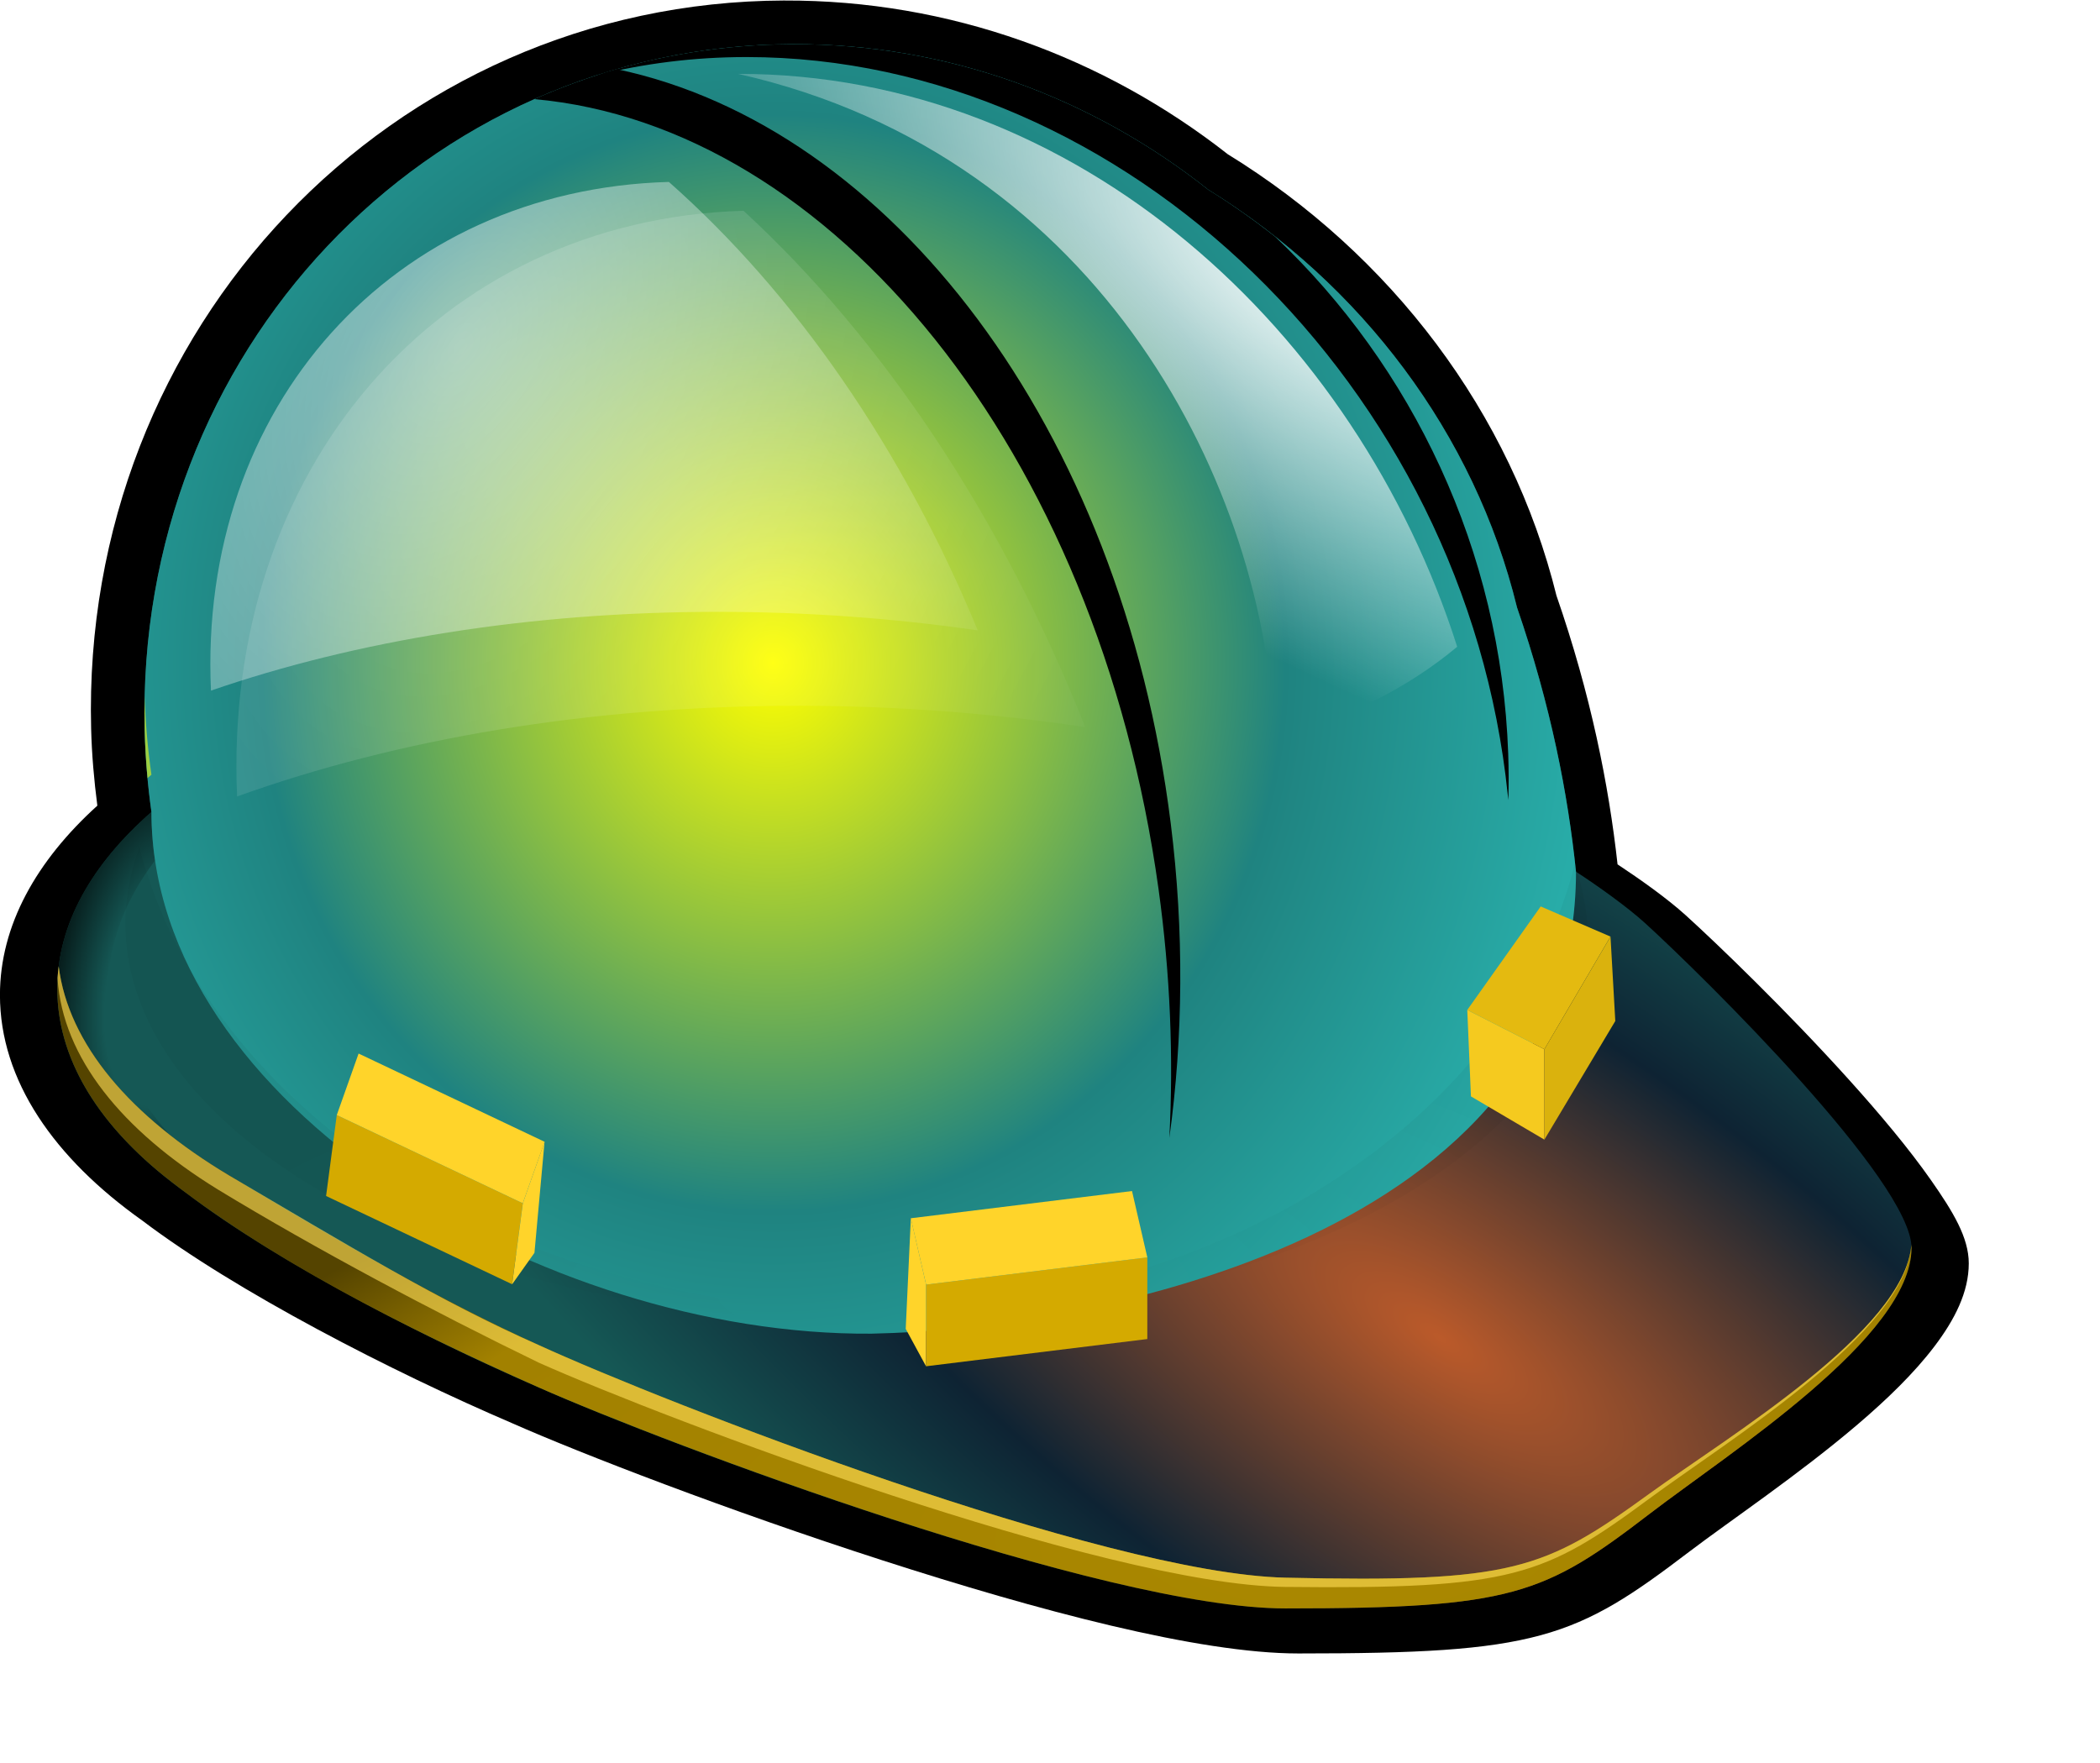
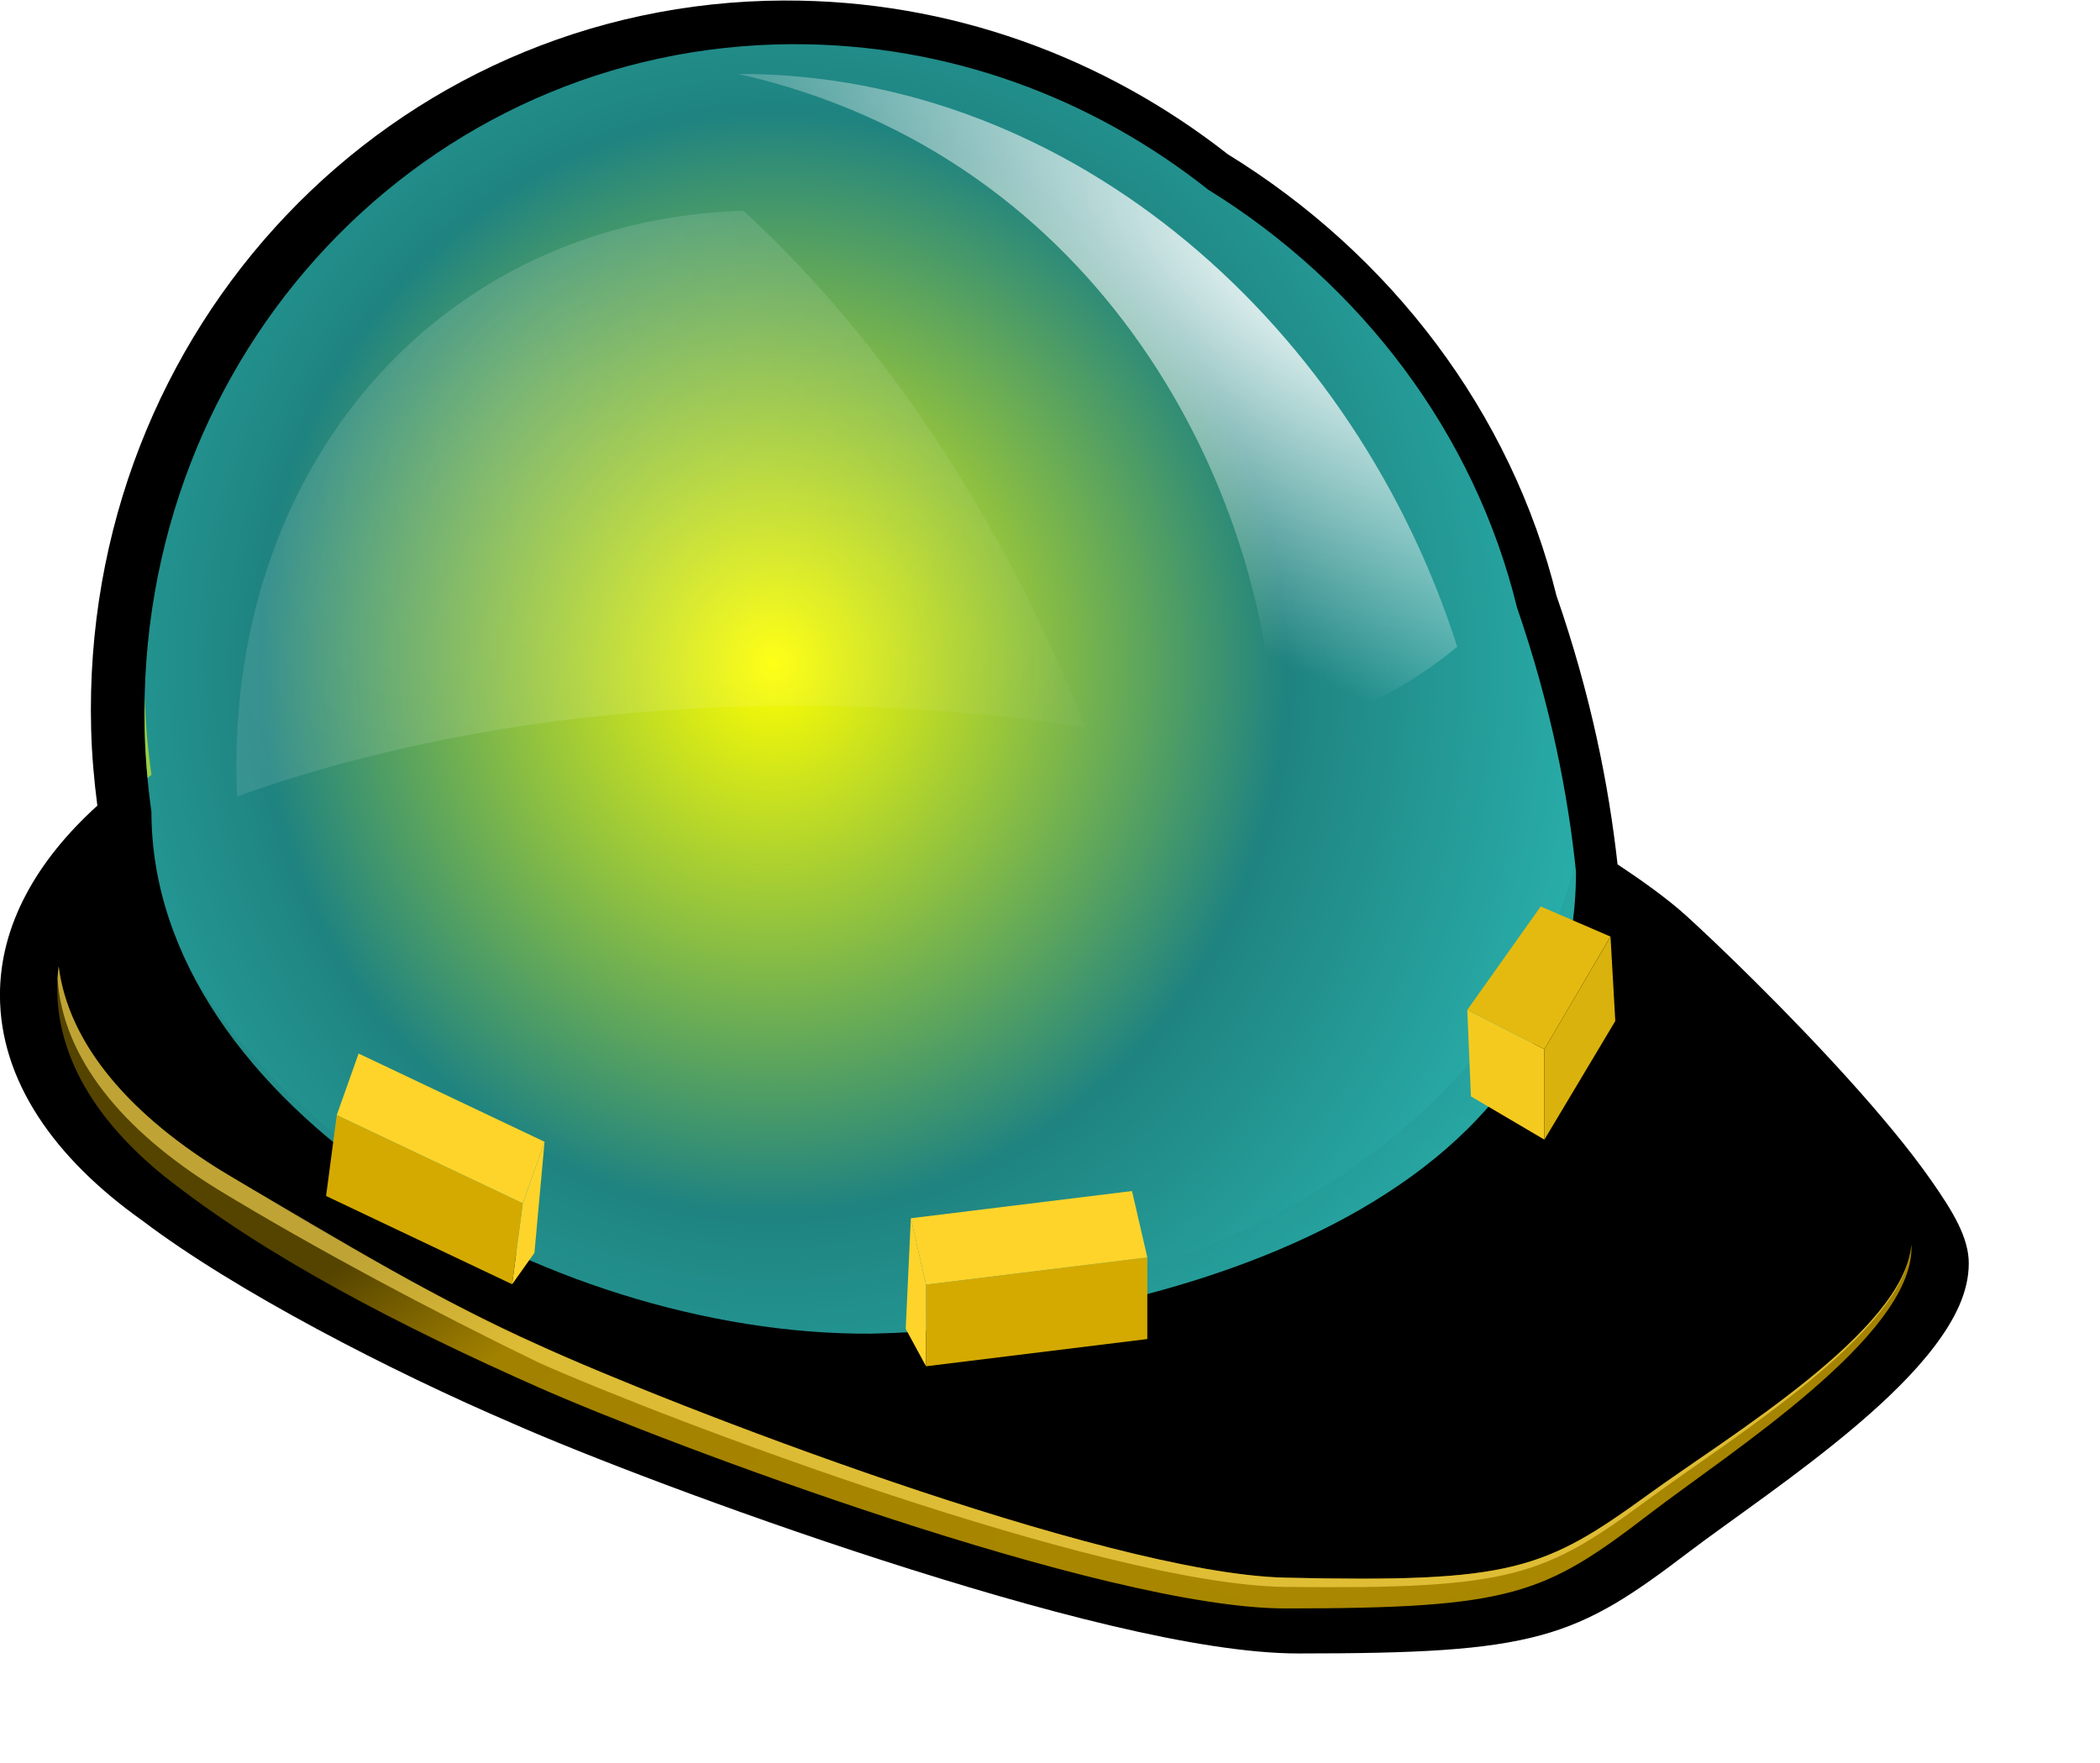
<svg xmlns="http://www.w3.org/2000/svg" xmlns:ns1="http://sodipodi.sourceforge.net/DTD/sodipodi-0.dtd" xmlns:ns2="http://www.inkscape.org/namespaces/inkscape" xmlns:xlink="http://www.w3.org/1999/xlink" id="svg2" ns1:docname="1330303031.svg" viewBox="0 0 418.197 351.072" version="1.1" ns2:version="1.4.2 (f4327f4, 2025-05-13)" width="446.077" height="374.477">
  <defs id="defs4">
    <linearGradient id="linearGradient3" ns2:collect="always">
      <stop id="stop1" style="stop-color:#bb5a2a;stop-opacity:1;" offset="0" />
      <stop id="stop2" style="stop-color:#0e2333;stop-opacity:1;" offset="0.609" />
      <stop id="stop3" style="stop-color:#155855;stop-opacity:1;" offset="1" />
    </linearGradient>
    <linearGradient id="linearGradient3932" ns2:collect="always">
      <stop id="stop3934" style="stop-color:#ffffff" offset="0" />
      <stop id="stop3936" style="stop-color:#ffffff;stop-opacity:0" offset="1" />
    </linearGradient>
    <linearGradient id="linearGradient3920" ns2:collect="always">
      <stop id="stop3922" style="stop-color:#ffff00" offset="0" />
      <stop id="stop3928" style="stop-color:#1f8380;stop-opacity:1;" offset="0.609" />
      <stop id="stop3924" style="stop-color:#29afab;stop-opacity:1;" offset="1" />
    </linearGradient>
    <filter id="filter3897" ns2:collect="always" color-interpolation-filters="sRGB" x="-0.024" y="-0.075" width="1.047" height="1.149">
      <feGaussianBlur id="feGaussianBlur3899" stdDeviation="2.937" ns2:collect="always" />
    </filter>
    <filter id="filter3944" ns2:collect="always" color-interpolation-filters="sRGB" x="-0.03" y="-0.046" width="1.059" height="1.092">
      <feGaussianBlur id="feGaussianBlur3946" stdDeviation="2.234" ns2:collect="always" />
    </filter>
    <filter id="filter4015" ns2:collect="always" color-interpolation-filters="sRGB" x="-0.023" y="-0.025" width="1.046" height="1.05">
      <feGaussianBlur id="feGaussianBlur4017" stdDeviation="1.376" ns2:collect="always" />
    </filter>
    <filter id="filter4041" height="1.169" width="2.23" color-interpolation-filters="sRGB" y="-0.084" x="-0.615" ns2:collect="always">
      <feGaussianBlur id="feGaussianBlur4043" stdDeviation="1.038" ns2:collect="always" />
    </filter>
    <filter id="filter4045" height="1.267" width="1.106" color-interpolation-filters="sRGB" y="-0.134" x="-0.053" ns2:collect="always">
      <feGaussianBlur id="feGaussianBlur4047" stdDeviation="1.038" ns2:collect="always" />
    </filter>
    <filter id="filter4049" height="1.23" width="1.113" color-interpolation-filters="sRGB" y="-0.115" x="-0.057" ns2:collect="always">
      <feGaussianBlur id="feGaussianBlur4051" stdDeviation="1.038" ns2:collect="always" />
    </filter>
    <filter id="filter3894" height="1.114" width="1.458" color-interpolation-filters="sRGB" y="-0.057" x="-0.229" ns2:collect="always">
      <feGaussianBlur id="feGaussianBlur3896" stdDeviation="0.883" ns2:collect="always" />
    </filter>
    <filter id="filter3898" height="1.162" width="1.227" color-interpolation-filters="sRGB" y="-0.081" x="-0.113" ns2:collect="always">
      <feGaussianBlur id="feGaussianBlur3900" stdDeviation="0.883" ns2:collect="always" />
    </filter>
    <filter id="filter3902" height="1.179" width="1.421" color-interpolation-filters="sRGB" y="-0.089" x="-0.211" ns2:collect="always">
      <feGaussianBlur id="feGaussianBlur3904" stdDeviation="0.883" ns2:collect="always" />
    </filter>
    <radialGradient id="radialGradient3075" xlink:href="#linearGradient3" gradientUnits="userSpaceOnUse" cy="938.51" cx="282.71" gradientTransform="matrix(-1.281,-0.866,-0.336,0.497,1007.8,353.37)" r="184.62" ns2:collect="always" />
    <radialGradient id="radialGradient3077" gradientUnits="userSpaceOnUse" cy="852.58" cx="551.23" gradientTransform="matrix(-0.527,4.251,2.03,0.252,-1365.2,-2051.2)" r="10.953" ns2:collect="always">
      <stop id="stop4000" style="stop-color:#000000;stop-opacity:0" offset="0" />
      <stop id="stop4002" style="stop-color:#000000;stop-opacity:0" offset=".465" />
      <stop id="stop4004" style="stop-color:#000000" offset="1" />
    </radialGradient>
    <radialGradient id="radialGradient3079" xlink:href="#linearGradient3920" gradientUnits="userSpaceOnUse" cy="807.7" cx="412.96" gradientTransform="matrix(-1.108,-1.4904e-7,-1.6958e-7,1.188,655.07,-518.96)" r="151.06" ns2:collect="always" />
    <radialGradient id="radialGradient3081" gradientUnits="userSpaceOnUse" cy="1055.1" cx="306.09" gradientTransform="matrix(-1.329,0,0,0.508,717.86,79.411)" r="184.62" ns2:collect="always">
      <stop id="stop3982" style="stop-color:#aa8800" offset="0" />
      <stop id="stop3988" style="stop-color:#a28100" offset=".79" />
      <stop id="stop3984" style="stop-color:#554400" offset="1" />
    </radialGradient>
    <radialGradient id="radialGradient3083" gradientUnits="userSpaceOnUse" cy="987.1" cx="-5153.7" gradientTransform="matrix(1.121,-1.8784e-8,0,0.38,6174.9,535.82)" r="155.62" ns2:collect="always">
      <stop id="stop3903" style="stop-color:#000000;stop-opacity:0" offset="0" />
      <stop id="stop3911" style="stop-color:#000000;stop-opacity:0" offset=".1" />
      <stop id="stop3905" style="stop-color:#000000" offset="1" />
    </radialGradient>
    <radialGradient id="radialGradient3085" xlink:href="#linearGradient3932" gradientUnits="userSpaceOnUse" cy="713.68" cx="478.21" gradientTransform="matrix(1.737,2.921,-1.882,1.055,988.92,-1416.8)" r="76.41" ns2:collect="always" />
    <radialGradient id="radialGradient3087" xlink:href="#linearGradient3932" gradientUnits="userSpaceOnUse" cy="713.68" cx="478.21" gradientTransform="matrix(-1.465,2.537,1.588,0.917,-297.52,-1489.9)" r="76.41" ns2:collect="always" />
    <radialGradient id="radialGradient3089" xlink:href="#linearGradient3932" gradientUnits="userSpaceOnUse" cy="709.34" cx="302.33" gradientTransform="matrix(0.5,0.866,-2.083,1.202,1628.4,-403.43)" r="71.609" ns2:collect="always" />
  </defs>
  <ns1:namedview id="base" bordercolor="#666666" ns2:pageshadow="2" ns2:window-y="-8" fit-margin-left="0" pagecolor="#ffffff" ns2:window-height="1009" ns2:window-maximized="1" ns2:zoom="0.73785055" ns2:window-x="3832" showgrid="false" borderopacity="1.0" ns2:current-layer="g3051" ns2:cx="487.90368" ns2:cy="107.7454" fit-margin-top="0" fit-margin-right="0" fit-margin-bottom="0" ns2:window-width="1920" ns2:pageopacity="0.0" ns2:document-units="px" ns2:showpageshadow="0" ns2:pagecheckerboard="0" ns2:deskcolor="#d1d1d1" />
  <g id="layer1" ns2:label="Camada 1" ns2:groupmode="layer" transform="translate(-43.552,-308.54)">
    <g id="g3975" ns2:export-ydpi="57.389999" ns2:export-xdpi="57.389999" ns2:export-filename="/home/jonata/capacete-tux.png">
      <g id="g3051">
        <path id="path3908" style="fill:#000000" ns1:type="inkscape:offset" d="m 413.605,652.182 c -33.055,-0.115 -63.757,11.435 -88.322,30.855 -32.4,20.102 -56.454,51.761 -65.504,88.785 l 0.088,-0.299 c -6.911,20.06 -10.47,38.224 -12.211,54.086 -4.558,3.042 -9.861,6.828 -13.561,10.207 -6.252,5.71 -20.085,19.13 -32.482,32.982 -6.199,6.926 -12.027,13.942 -16.385,20.225 -4.358,6.283 -7.516,11.492 -7.516,16.695 0,5.772 2.805,11.306 6.842,16.67 4.037,5.364 9.431,10.624 15.301,15.672 11.739,10.096 25.449,19.358 33.619,25.621 11.007,8.438 18.646,13.728 29.51,16.703 10.864,2.975 24.552,3.652 48.234,3.652 19.88,0 51.959,-8.658 82.844,-18.701 30.866,-10.037 60.189,-21.496 73.621,-27.482 l 0.012,-0.006 c 24.045,-10.385 55.168,-26.521 73.756,-40.729 17.528,-12.538 28.336,-28.104 28.336,-45.275 0,-13.999 -7.282,-26.956 -19.396,-38.018 0.655,-5.081 1.106,-10.218 1.238,-15.459 2.029,-80.333 -59.789,-145.914 -138.023,-146.186 z" ns2:original="M 413.59375 655.5625 C 381.27579 655.45034 351.27352 666.74582 327.25 685.78125 C 295.46737 705.4333 271.90759 736.43839 263.0625 772.625 C 256.01934 793.06869 252.46407 811.54429 250.8125 827.53125 C 246.11663 830.61201 240.12661 834.88597 236.375 838.3125 C 224.10321 849.52091 181.09375 891.94062 181.09375 905.71875 C 181.09375 924.20266 218.85703 948.21752 235.53125 961 C 257.43367 977.79044 263.99004 980.65625 311.21875 980.65625 C 348.9405 980.65625 439.91929 946.52998 466.34375 934.75 C 490.2041 924.44584 521.3259 908.25893 539.4375 894.40625 C 556.45843 882.24564 566.40625 867.61022 566.40625 851.84375 C 566.40625 838.5275 559.29769 826.02479 546.84375 815.125 C 547.61934 809.59303 548.1058 803.99111 548.25 798.28125 C 550.23398 719.72201 489.94836 655.82751 413.59375 655.5625 z " transform="matrix(-1,0,0,0.992,613.33,-338.32)" ns2:radius="3.3800554" />
-         <path id="path3866" d="m 201.4,317.34 c 30.971,-0.107 59.728,10.727 82.75,28.969 30.458,18.833 53.038,48.528 61.515,83.206 6.75,19.591 10.148,37.304 11.73,52.624 4.5,2.952 10.253,7.042 13.849,10.326 11.76,10.741 52.969,51.39 52.969,64.594 0,17.713 -36.177,40.719 -52.156,52.969 -20.989,16.09 -27.272,18.844 -72.531,18.844 -36.149,0 -123.33,-32.711 -148.66,-44 C 128,574.997 98.149,559.506 80.793,546.231 64.482,534.577 54.96,520.544 54.96,505.435 c 0,-12.761 6.815,-24.742 18.75,-35.188 -0.743,-5.301 -1.206,-10.684 -1.344,-16.156 -1.901,-75.284 55.86,-136.5 129.03,-136.75 z" ns1:nodetypes="scccssssccscss" style="fill:url(#radialGradient3075)" ns2:connector-curvature="0" />
-         <path id="path3962" style="opacity:0.8;fill:url(#radialGradient3077)" ns2:connector-curvature="0" d="m 73.708,470.25 c 0,3.261 0.246,6.479 0.719,9.656 -6.004,7.95 -9.312,16.544 -9.312,25.531 0,10.284 4.289,20.061 12.031,28.938 -12.586,-9.972 -20.406,-21.34 -21.906,-33.375 1.385,-11.101 7.928,-21.524 18.469,-30.75 z" />
        <path id="path3913" ns1:nodetypes="scccccss" style="fill:url(#radialGradient3079)" ns2:connector-curvature="0" d="m 201.4,317.34 c 30.971,-0.107 59.728,10.727 82.75,28.969 30.458,18.833 53.024,48.541 61.5,83.219 6.75,19.591 10.167,37.305 11.75,52.625 0,72.295 -96.13,91.133 -140.34,92 -64.85,0.44 -143.35,-45.43 -143.35,-103.91 -0.743,-5.301 -1.206,-10.684 -1.344,-16.156 -1.901,-75.284 55.86,-136.5 129.03,-136.75 z" />
        <path id="path3872" style="opacity:0.551;fill:#ffff04" ns2:connector-curvature="0" d="m 72.365,447.09 c 0.14,5.322 0.603,10.58 1.344,15.75 -0.264,0.22 -0.522,0.435 -0.781,0.656 -0.288,-3.105 -0.483,-6.243 -0.562,-9.406 -0.059,-2.353 -0.056,-4.676 0,-7 z" />
        <path id="path3851" ns1:nodetypes="cccsscsssscscc" style="fill:url(#radialGradient3081)" ns2:connector-curvature="0" d="m 55.24,501 c 1.845,14.8 13.234,28.613 31.313,40.031 18.993,11.608 42.864,25.692 64.312,35.406 25.323,11.588 112.51,45.497 148.66,46.312 45.26,1.022 51.542,-1.521 72.531,-16.75 15.682,-11.378 50.823,-32.444 52.125,-49.562 0.02,0.219 0.031,0.419 0.031,0.625 0,17.713 -36.177,40.719 -52.156,52.969 -20.989,16.09 -27.272,18.844 -72.531,18.844 -36.149,0 -123.3,-32.779 -148.66,-44 -27.109,-11.998 -54.492,-26.06 -74.75,-42.199 -13.44,-10.907 -21.156,-23.637 -21.156,-37.238 0,-1.49 0.098,-2.97 0.281,-4.438 z" />
        <path id="path3834" style="opacity:0.2;fill:url(#radialGradient3083);filter:url(#filter3897)" ns2:connector-curvature="0" d="m 540.09,822.28 c -13.71,52.35 -75.46,92.1 -148.53,92.1 -71.503,0 -130.23,-38.063 -143.12,-88.75 -1.569,4.315 -2.463,8.755 -2.625,13.281 -1.538,43.003 63.712,77.844 145.75,77.844 82.038,0 149.81,-34.84 151.34,-77.844 0.204,-5.7 -0.786,-11.274 -2.812,-16.625 z" transform="matrix(-0.98,0,0,1,600.6,-345)" />
-         <path id="path3842" style="fill:#000000" ns2:connector-curvature="0" d="m 201.4,317.34 c 30.971,-0.107 59.728,10.727 82.75,28.969 4.644,2.872 9.088,6.019 13.344,9.375 27.26,25.82 44.991,62.399 46.406,102.97 0.108,3.093 0.113,6.175 0.031,9.219 -0.034,-0.356 -0.088,-0.706 -0.125,-1.062 -8.308,-81.13 -76.179,-146.91 -151.59,-146.91 -10.468,0 -20.517,1.286 -30.062,3.688 12.344,-4.025 25.53,-6.202 39.25,-6.25 z" />
-         <path id="path3839" style="fill:#000000" ns2:connector-curvature="0" d="m 166.36,322.31 c 54.347,11.452 100.47,71.166 110.34,150.25 2.685,21.512 2.458,42.63 -0.281,62.594 0.845,-16.068 0.181,-32.684 -2.156,-49.562 -12.11,-87.446 -65.143,-152.02 -124.31,-157.31 5.282,-2.349 10.775,-4.347 16.406,-5.969 z" />
+         <path id="path3842" style="fill:#000000" ns2:connector-curvature="0" d="m 201.4,317.34 z" />
        <path id="path3940" d="m 426.65,695.52 c -29.774,25.56 -55.211,61.159 -72.926,102.83 19.725,-2.764 40.294,-4.246 61.329,-4.246 44.571,0 85.495,6.594 119.7,18.062 3.042,-65.109 -42.9,-114.86 -108.11,-116.65 z" style="opacity:0.4;fill:url(#radialGradient3085);filter:url(#filter3944)" transform="matrix(-0.933,0,0,1,589.69,-345)" ns2:connector-curvature="0" />
-         <path id="path3889" style="opacity:0.5;fill:url(#radialGradient3087)" ns2:connector-curvature="0" d="m 176.75,344.77 c 25.114,22.201 46.571,53.119 61.513,89.312 -16.638,-2.4 -33.988,-3.688 -51.731,-3.688 -37.596,0 -72.115,5.728 -100.97,15.688 -2.566,-56.551 36.186,-99.758 91.187,-101.31 z" />
        <path id="path3975" ns1:nodetypes="cccsscssccccsc" style="opacity:0.624;fill:#ffdd55" ns2:connector-curvature="0" d="m 55.24,501 c 1.93,15.484 14.306,29.887 33.859,41.597 23.147,13.564 42.451,25.395 61.766,33.84 25.323,11.588 112.51,45.497 148.66,46.312 45.26,1.022 51.542,-1.521 72.531,-16.75 15.645,-11.351 50.667,-32.341 52.125,-49.438 -1.099,17.189 -36.396,38.792 -52.125,50.406 -20.989,15.498 -27.272,18.123 -72.531,17.625 -36.16,-0.4 -123.34,-33.35 -148.67,-44.66 -20.74,-10.06 -44.43,-22.64 -63.914,-34.49 -19.134,-11.775 -30.89,-26.303 -31.925,-41.981 -0.003,-0.042 0.003,-0.083 0,-0.125 0.003,-0.042 -0.003,-0.083 0,-0.125 0.047,-0.74 0.127,-1.485 0.219,-2.219 z" />
        <path id="path4006" style="fill:url(#radialGradient3089);filter:url(#filter4015)" d="m 279.59,782.35 c 20.04,-62.92 75.6,-114.1 143.22,-114.1 -72.97,16.449 -105.26,83.284 -106.75,132.06 -14.175,-3.195 -27.246,-10.206 -36.469,-17.965 z" ns1:nodetypes="cccc" ns2:connector-curvature="0" transform="matrix(-1,0,0,1,613.33,-345)" />
        <path id="rect4019" style="fill:#d4aa00;filter:url(#filter4049)" ns2:connector-curvature="0" d="m 341.3,903.96 44.047,5.421 v 16.263 L 341.3,920.223 Z" transform="matrix(-1,0,0,1,613.33,-345)" />
        <path id="path4022" style="fill:#ffd42a;filter:url(#filter4045)" d="m 341.3,903.96 44.047,5.421 3.049,-13.214 -44.047,-5.421 z" ns1:nodetypes="ccccc" ns2:connector-curvature="0" transform="matrix(-1,0,0,1,613.33,-345)" />
        <path id="path4024" style="fill:#ffd42a;filter:url(#filter4041)" d="m 389.41,918.2 -4.05,7.457 v -16.281 l 3.031,-13.219 z" ns1:nodetypes="ccccc" ns2:connector-curvature="0" transform="matrix(-1,0,0,1,613.33,-345)" />
        <path id="path4053" d="m 341.3,903.96 44.047,5.421 v 16.263 L 341.3,920.223 Z" style="fill:#d4aa00;filter:url(#filter4049)" transform="matrix(0.857,0.277,-0.131,0.991,-63.457,-459.75)" ns2:connector-curvature="0" />
        <path id="path4055" style="fill:#ffd42a;filter:url(#filter4045)" d="m 341.3,903.96 44.047,5.421 3.049,-13.214 -44.047,-5.421 z" ns1:nodetypes="ccccc" ns2:connector-curvature="0" transform="matrix(0.857,0.277,-0.131,0.991,-63.457,-459.75)" />
        <path id="path4057" style="fill:#ffd42a;filter:url(#filter4041)" d="m 389.41,918.2 -4.05,7.457 v -16.281 l 3.031,-13.219 z" ns1:nodetypes="ccccc" ns2:connector-curvature="0" transform="matrix(0.857,0.277,-0.131,0.991,-63.457,-459.75)" />
        <path id="path3056" style="fill:#f5ca1f;filter:url(#filter3902)" d="m 262.47,862.89 10.062,-7.188 -0.479,15.812 -9.583,7.906 z" ns1:nodetypes="ccccc" ns2:connector-curvature="0" transform="matrix(-1.526,0,0,1.089,751.63,-422.18)" />
        <path id="path3058" style="fill:#e4ba10;filter:url(#filter3898)" d="m 262.47,862.89 10.062,-7.188 -9.583,-18.927 -9.104,5.51 z" ns1:nodetypes="ccccc" ns2:connector-curvature="0" transform="matrix(-1.526,0,0,1.089,751.63,-422.18)" />
        <path id="path3840" style="fill:#dab20d;filter:url(#filter3894)" d="m 253.84,842.29 8.625,20.594 v 16.531 l -9.25,-21.686 z" ns1:nodetypes="ccccc" ns2:connector-curvature="0" transform="matrix(-1.526,0,0,1.089,751.63,-422.18)" />
      </g>
    </g>
  </g>
</svg>